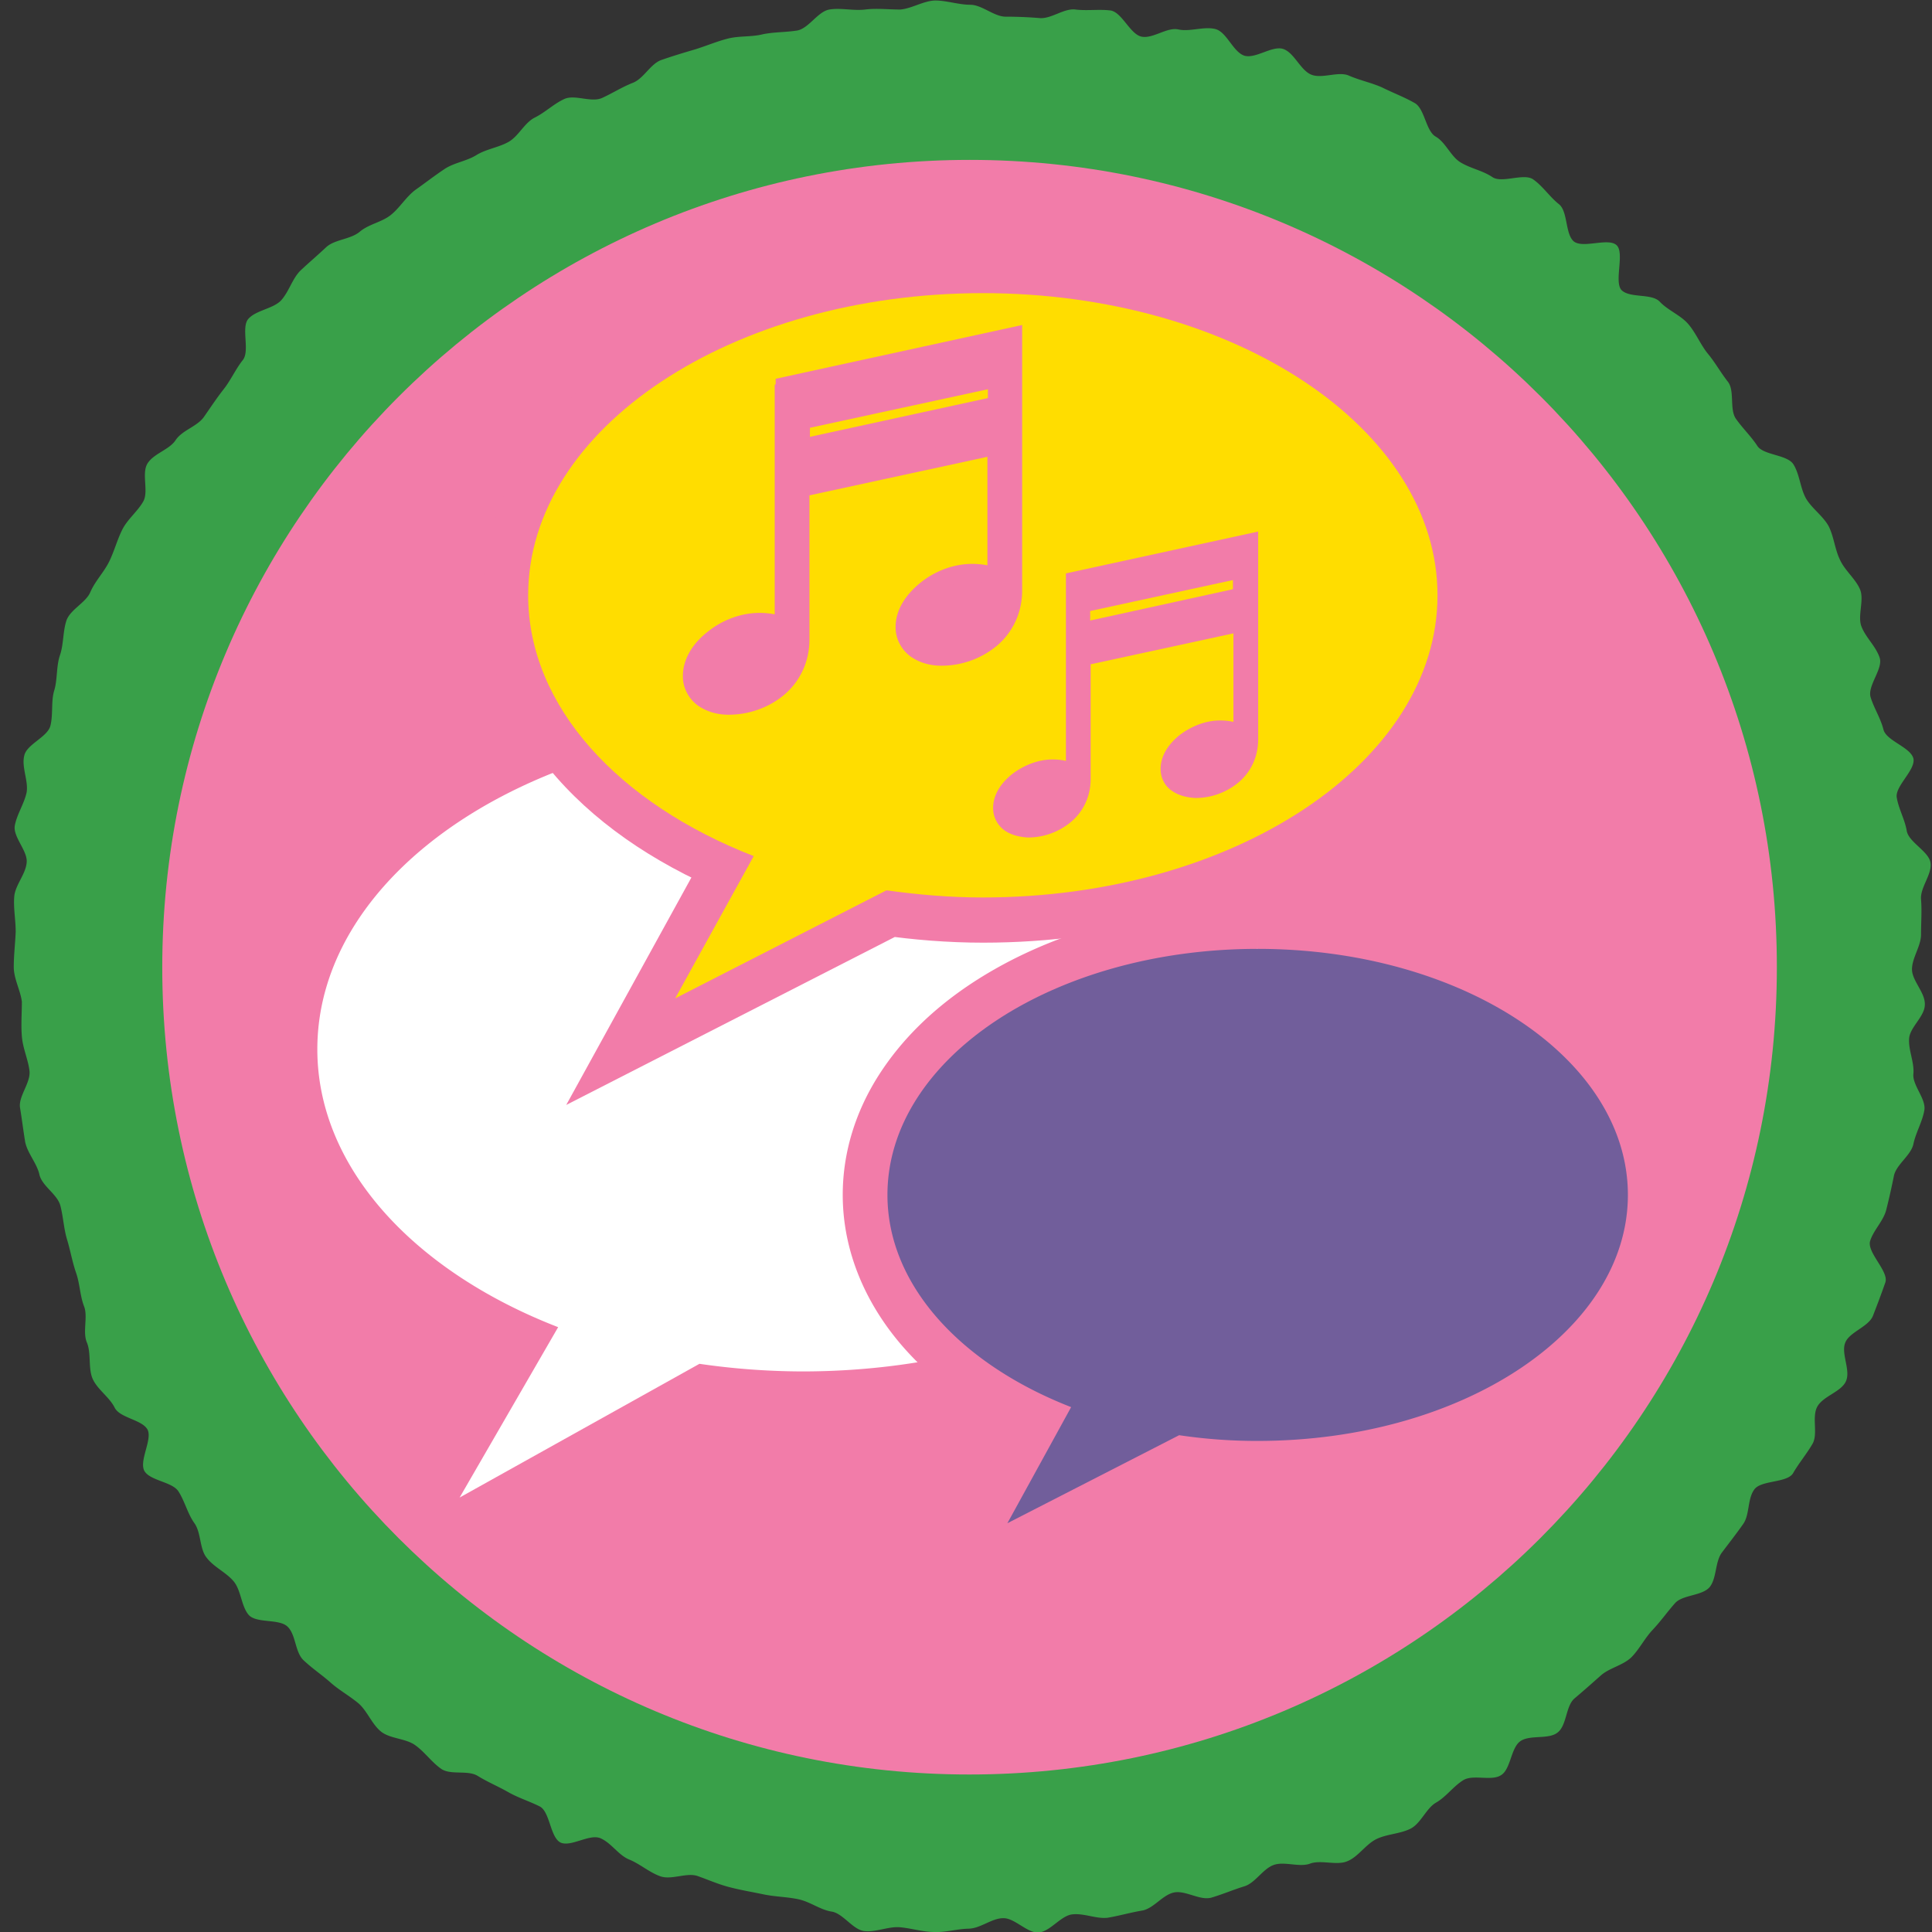
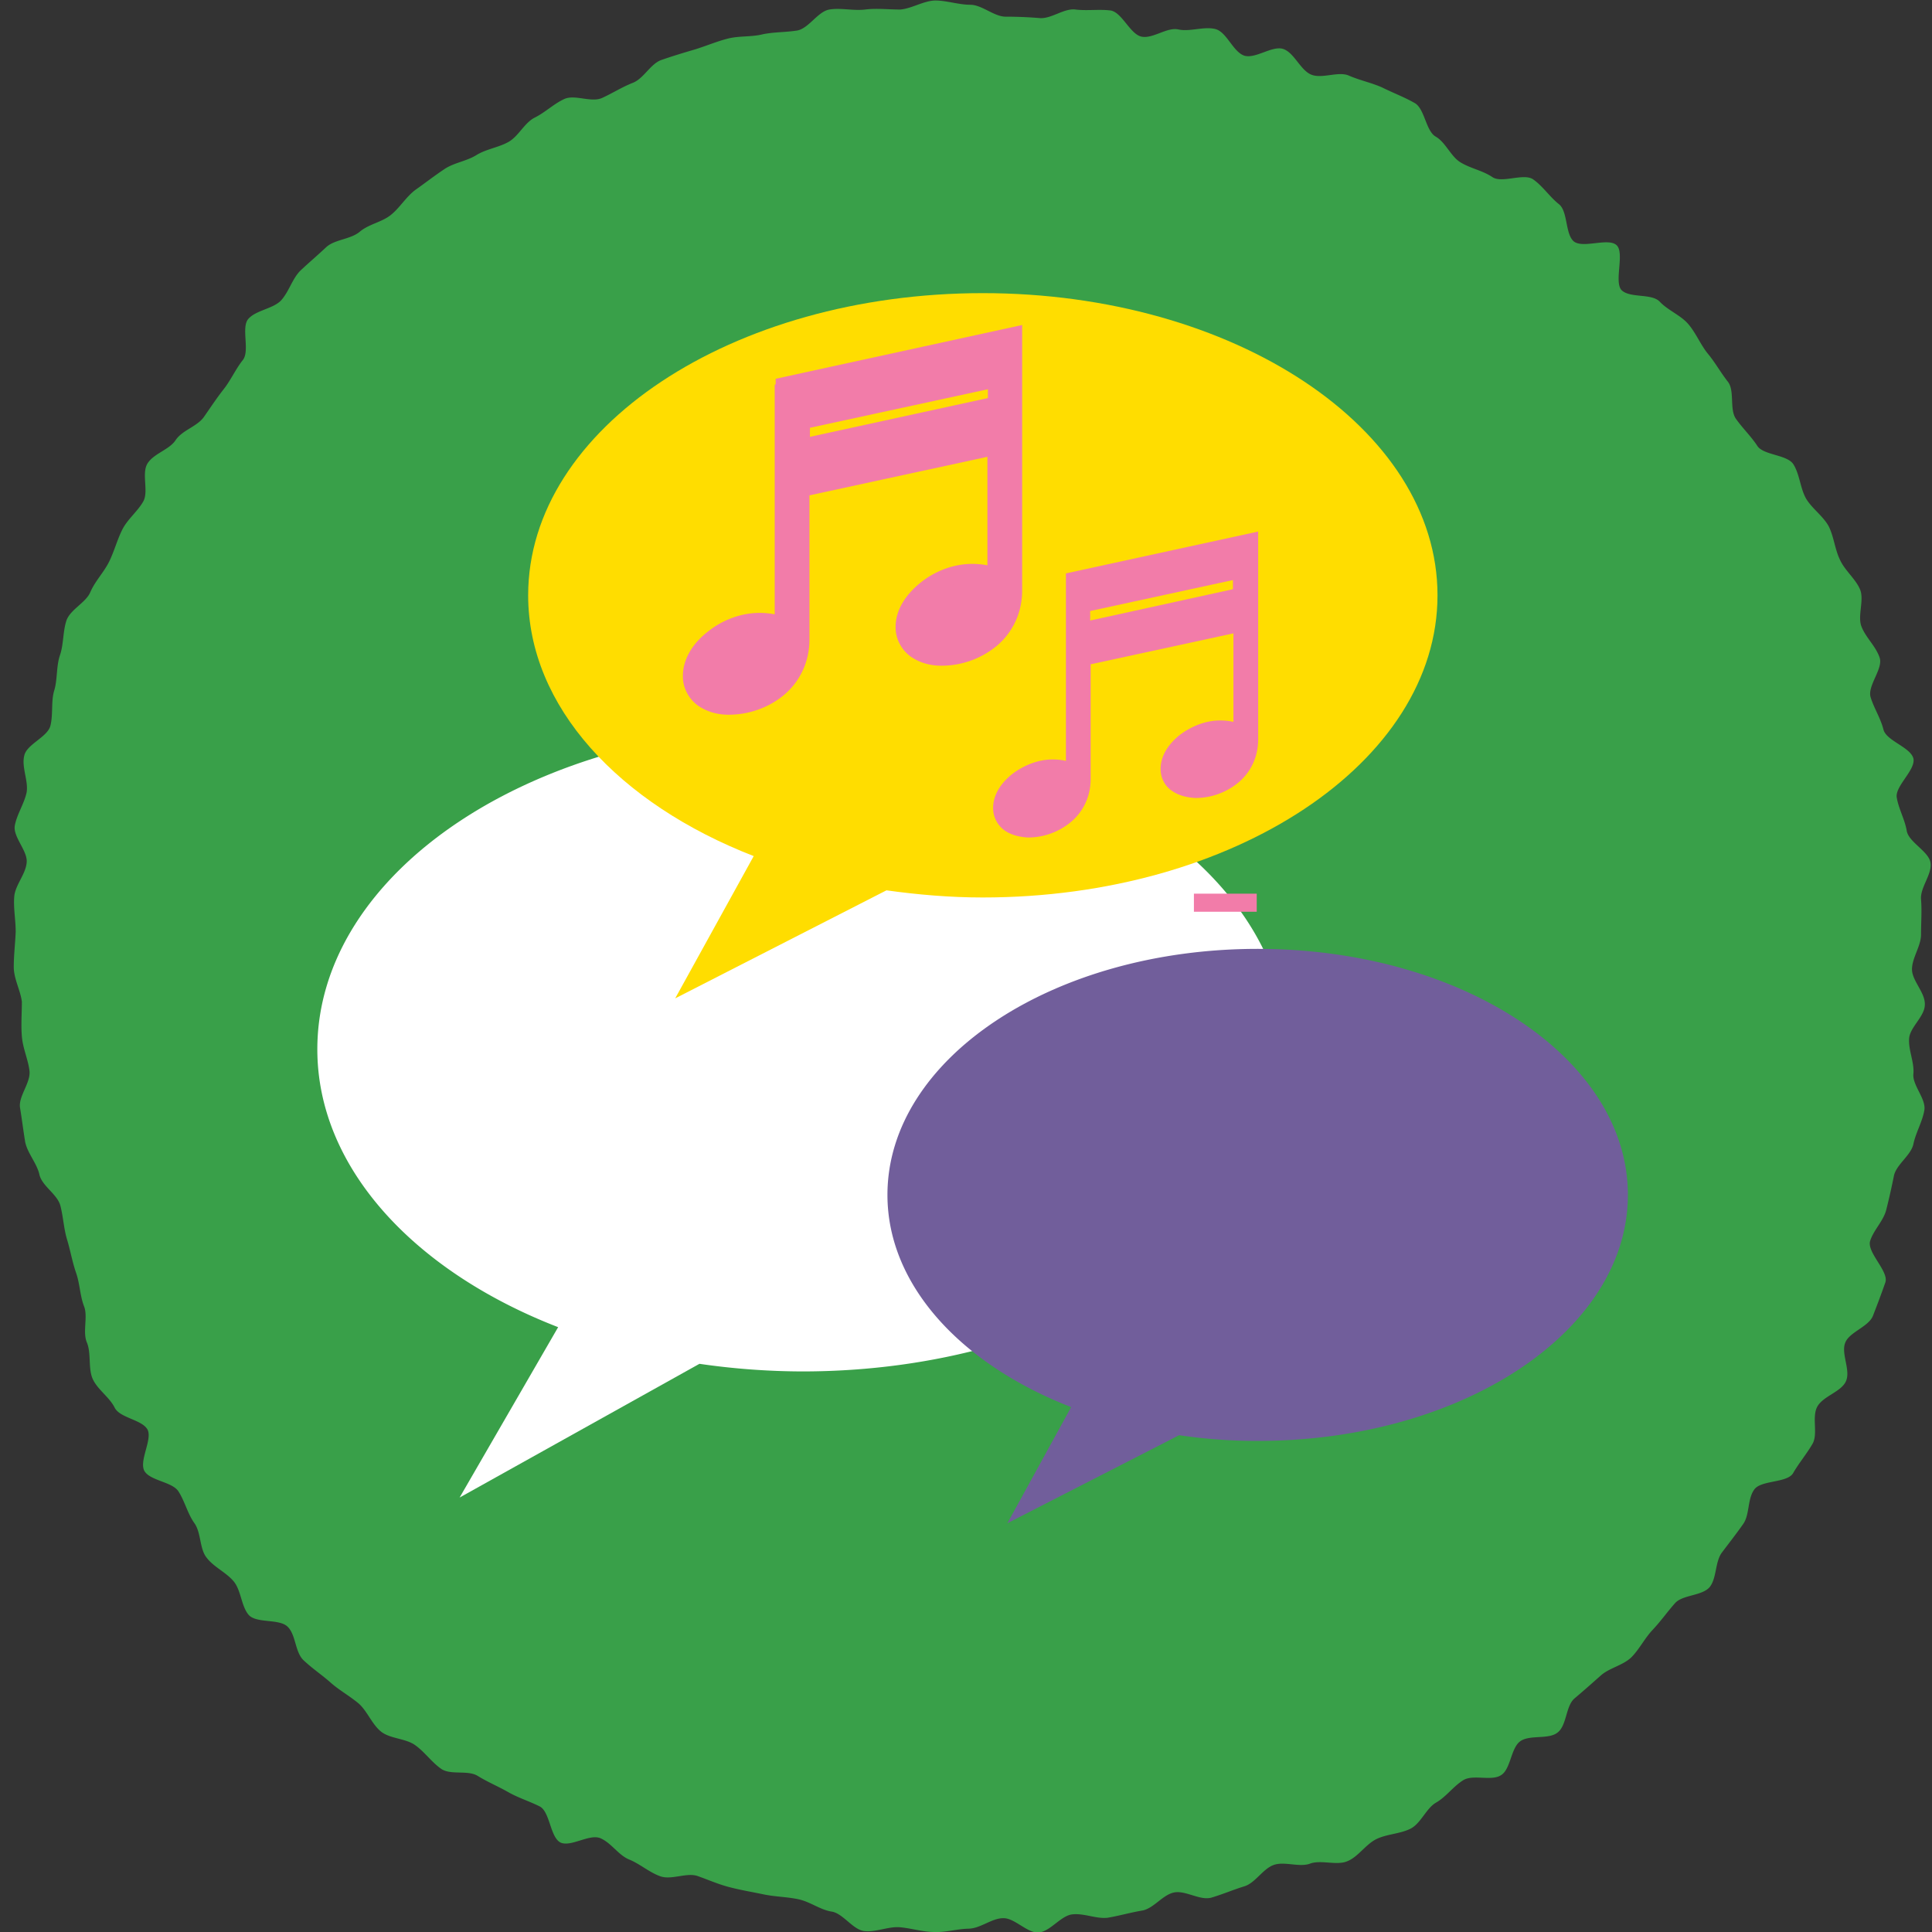
<svg xmlns="http://www.w3.org/2000/svg" width="120" height="120" fill="none">
  <rect width="100%" height="100%" fill="#333333" stroke="none" />
  <g clip-path="url(#a)">
    <path fill="#39A049" d="M60.235 119.793c-.74 0-1.478.237-2.187.207-.74 0-1.449-.236-2.158-.295-.71-.059-1.507.325-2.217.236s-1.33-1.123-2.04-1.212c-.709-.118-1.33-.62-2.068-.768-.71-.148-1.419-.148-2.128-.296s-1.419-.266-2.099-.443c-.71-.177-1.36-.473-2.04-.709-.679-.207-1.595.266-2.275.029-.68-.236-1.271-.768-1.921-1.034-.68-.266-1.123-1.035-1.803-1.33s-1.833.561-2.483.266c-.65-.326-.65-1.922-1.3-2.247s-1.33-.532-1.951-.886c-.62-.355-1.271-.621-1.892-1.005-.62-.385-1.684-.03-2.276-.444-.59-.413-1.034-1.064-1.625-1.478s-1.537-.384-2.099-.827c-.561-.443-.857-1.271-1.389-1.744-.561-.473-1.212-.828-1.744-1.3s-1.152-.887-1.684-1.39c-.533-.502-.473-1.566-.976-2.069-.502-.532-1.921-.206-2.423-.738-.474-.532-.474-1.537-.946-2.099-.473-.562-1.242-.887-1.685-1.478-.443-.561-.325-1.566-.769-2.157-.413-.592-.59-1.36-.975-1.951-.384-.591-1.714-.65-2.098-1.242-.385-.62.502-1.98.177-2.6-.355-.621-1.714-.71-2.04-1.36-.325-.65-1.064-1.123-1.36-1.774-.295-.65-.088-1.566-.354-2.246-.295-.65.06-1.596-.177-2.246-.266-.68-.266-1.419-.503-2.099-.236-.68-.354-1.389-.561-2.069s-.237-1.418-.414-2.098c-.177-.71-1.123-1.212-1.3-1.921-.148-.71-.74-1.33-.887-2.04-.118-.71-.207-1.448-.325-2.157-.089-.71.68-1.537.59-2.276-.088-.71-.413-1.39-.472-2.128-.06-.71 0-1.449 0-2.158-.089-.71-.503-1.419-.503-2.158s.09-1.448.119-2.187c0-.739-.148-1.478-.089-2.187.06-.71.71-1.39.769-2.099.088-.709-.828-1.566-.74-2.275.119-.71.592-1.39.74-2.099.118-.71-.326-1.567-.148-2.276.147-.71 1.448-1.153 1.625-1.862s.03-1.507.237-2.187.118-1.478.354-2.187c.237-.68.178-1.508.414-2.187.266-.68 1.212-1.094 1.478-1.744.296-.68.828-1.212 1.153-1.862s.502-1.36.827-2.01c.326-.65.946-1.123 1.3-1.744.356-.62-.117-1.744.267-2.365.384-.62 1.36-.857 1.744-1.448.414-.62 1.3-.828 1.744-1.419.413-.59.798-1.182 1.241-1.743s.739-1.242 1.182-1.803c.473-.562-.118-2.04.355-2.572s1.507-.62 2.01-1.123c.502-.532.71-1.36 1.212-1.862.532-.503 1.093-.975 1.625-1.478.532-.473 1.508-.473 2.07-.946.56-.473 1.359-.59 1.92-1.034.562-.444.946-1.123 1.537-1.567.591-.413 1.153-.857 1.774-1.27.59-.414 1.389-.503 2.01-.887.62-.385 1.389-.473 2.01-.828s.975-1.182 1.625-1.507 1.182-.857 1.833-1.153c.65-.296 1.655.236 2.335-.06.65-.295 1.24-.679 1.92-.945s1.094-1.182 1.774-1.419c.68-.236 1.36-.443 2.069-.65.68-.207 1.36-.502 2.069-.68.71-.177 1.448-.088 2.158-.266.709-.147 1.448-.118 2.157-.236.71-.148 1.271-1.182 1.98-1.3s1.478.088 2.217 0c.71-.09 1.449 0 2.188 0 .709-.06 1.418-.533 2.157-.562.71 0 1.478.266 2.187.266.71 0 1.449.71 2.158.739.739 0 1.448.03 2.158.088.709.06 1.507-.62 2.216-.532.71.089 1.478-.03 2.188.06.709.118 1.211 1.477 1.92 1.625.71.148 1.597-.62 2.306-.443.71.148 1.567-.207 2.276-.03.71.178 1.094 1.419 1.803 1.655.71.207 1.744-.65 2.424-.413.68.236 1.064 1.33 1.744 1.596s1.684-.237 2.334.059c.68.295 1.42.443 2.07.739.65.325 1.359.59 1.98.945.65.326.709 1.744 1.33 2.099.62.355.946 1.241 1.537 1.596.62.384 1.36.502 1.98.916.591.414 1.95-.266 2.542.148s1.034 1.094 1.596 1.537.384 1.832.916 2.306c.562.472 2.128-.237 2.66.236s-.177 2.305.325 2.808c.532.502 1.862.177 2.365.71.502.531 1.271.827 1.744 1.359s.768 1.27 1.212 1.832c.473.562.827 1.212 1.271 1.774.443.561.088 1.714.502 2.305s.946 1.094 1.33 1.685c.384.59 1.862.532 2.246 1.152.385.621.414 1.449.769 2.099.354.62 1.064 1.094 1.419 1.744.325.65.384 1.448.709 2.098.295.65.975 1.183 1.241 1.833s-.177 1.655.089 2.305c.266.68.887 1.212 1.123 1.921.237.68-.768 1.744-.561 2.454.206.68.62 1.3.798 2.01.177.709 1.684 1.093 1.862 1.803.147.709-1.153 1.714-1.035 2.423s.503 1.36.621 2.07 1.419 1.3 1.478 2.009c.088.71-.651 1.507-.591 2.246.059.71 0 1.449 0 2.188 0 .709-.562 1.448-.562 2.157s.828 1.448.798 2.187c0 .74-.916 1.39-.975 2.099s.325 1.478.266 2.187c-.089.71.798 1.566.679 2.276-.118.71-.532 1.39-.679 2.098-.148.71-1.064 1.271-1.212 1.98a44 44 0 0 1-.473 2.1c-.177.709-.798 1.27-1.005 1.95-.207.71 1.182 1.892.946 2.571-.237.68-.503 1.39-.769 2.07s-1.448 1.004-1.714 1.654c-.296.68.355 1.744.03 2.424-.296.65-1.419.916-1.774 1.567-.354.65.059 1.684-.295 2.305-.355.62-.858 1.212-1.212 1.833-.384.62-2.04.413-2.424 1.034-.414.591-.266 1.567-.68 2.128-.413.591-.857 1.153-1.3 1.744-.443.562-.325 1.596-.769 2.158-.473.561-1.684.473-2.157 1.005s-.887 1.123-1.389 1.655c-.503.532-.828 1.212-1.33 1.714-.532.503-1.36.65-1.892 1.123s-1.064.946-1.626 1.419-.473 1.685-1.064 2.128c-.561.443-1.714.118-2.305.532s-.591 1.714-1.182 2.099c-.592.413-1.744-.06-2.365.325-.62.384-1.064 1.034-1.685 1.389-.62.355-.946 1.3-1.596 1.625-.65.326-1.478.326-2.128.651s-1.123 1.093-1.773 1.359c-.65.296-1.626-.088-2.306.148-.68.266-1.596-.148-2.276.089-.68.236-1.152 1.123-1.832 1.33s-1.36.502-2.069.709c-.71.177-1.596-.473-2.305-.325s-1.271 1.005-1.98 1.123-1.42.325-2.129.444c-.71.088-1.478-.296-2.216-.207-.71.088-1.36 1.064-2.07 1.123s-1.507-.916-2.216-.887c-.71 0-1.419.65-2.158.65" />
-     <path fill="#F27CA9" d="M110.364 60.089c0 27.694-22.463 50.128-50.158 50.128-27.694 0-50.128-22.434-50.128-50.128 0-27.695 22.463-50.158 50.158-50.158 27.694 0 50.157 22.463 50.128 50.158" />
    <path fill="#fff" d="M49.83 45.163c-16.641 0-30.12 8.955-30.12 20.01 0 7.36 6.03 13.802 14.957 17.26l-6.119 10.582 14.897-8.306a45 45 0 0 0 6.384.473c16.64 0 30.118-8.955 30.118-20.01 0-11.054-13.477-20.01-30.118-20.01" />
-     <path fill="#F27CA9" d="M61.062 18.207v-2.778c-8.306 0-15.843 2.216-21.517 5.97-2.838 1.862-5.173 4.138-6.858 6.769-1.684 2.63-2.66 5.645-2.66 8.807 0 4.227 1.744 8.129 4.552 11.32 2.808 3.193 6.71 5.705 11.232 7.478l1.005-2.57-2.424-1.33L35.17 68.63l21.163-10.818-1.271-2.483-.384 2.749c2.039.295 4.197.473 6.384.473 8.305 0 15.872-2.217 21.517-5.97 2.838-1.863 5.172-4.139 6.857-6.769s2.66-5.645 2.66-8.778c0-3.163-.975-6.178-2.66-8.808-2.512-3.96-6.532-7.094-11.438-9.31-4.907-2.188-10.7-3.459-16.936-3.459v5.557c7.3 0 13.862 1.98 18.443 5.025 2.276 1.507 4.079 3.28 5.232 5.142 1.182 1.863 1.773 3.784 1.773 5.823 0 2.01-.62 3.931-1.803 5.823-1.773 2.778-4.906 5.379-9.044 7.212-4.109 1.832-9.192 2.955-14.66 2.955-1.922 0-3.784-.148-5.587-.414l-.857-.118-5.852 2.985.503-.916 1.537-2.778L47.79 50.6c-3.842-1.507-6.975-3.606-9.074-5.97-2.099-2.394-3.163-4.936-3.163-7.626 0-2.01.592-3.96 1.774-5.823 1.773-2.778 4.906-5.379 9.044-7.211 4.108-1.863 9.192-2.956 14.66-2.956v-2.778" />
    <path fill="#FD0" d="M61.06 18.207c-15.605 0-28.255 8.394-28.255 18.768 0 6.917 5.645 12.946 14.01 16.198l-4.877 8.837L55.06 55.3c1.921.267 3.93.444 5.97.444 15.606 0 28.256-8.394 28.256-18.769S76.636 18.207 61.03 18.207" />
-     <path fill="#F27CA9" d="M78.117 58.936v-2.778c-6.857 0-13.093 1.832-17.793 4.936-2.364 1.566-4.315 3.458-5.734 5.675s-2.246 4.758-2.246 7.448c0 3.576 1.478 6.886 3.842 9.547 2.365 2.66 5.586 4.758 9.34 6.236l1.005-2.571-2.424-1.33-8.335 15.133 18.74-9.577-1.272-2.483-.384 2.75c1.685.236 3.458.383 5.261.383 6.857 0 13.094-1.832 17.793-4.936 2.365-1.566 4.316-3.458 5.734-5.674s2.247-4.759 2.247-7.449-.828-5.231-2.247-7.448c-2.128-3.31-5.468-5.94-9.547-7.773-4.049-1.833-8.867-2.838-13.98-2.867v5.556c5.852 0 11.113 1.596 14.72 4.02 1.802 1.212 3.221 2.601 4.108 4.05.916 1.448 1.36 2.925 1.36 4.462s-.444 3.015-1.39 4.463c-1.36 2.158-3.842 4.197-7.123 5.675-3.28 1.478-7.33 2.365-11.734 2.365a32 32 0 0 1-4.493-.325l-.886-.119-11.468 5.853 1.27 2.483 2.424 1.33 5.498-9.99-2.956-1.153c-3.074-1.183-5.556-2.867-7.182-4.73-1.655-1.861-2.453-3.842-2.453-5.881 0-1.537.473-3.015 1.389-4.463 1.36-2.158 3.842-4.197 7.123-5.675 3.28-1.478 7.33-2.365 11.734-2.365v-2.778" />
    <path fill="#715E9B" d="M78.116 58.936c-12.71 0-22.995 6.828-22.995 15.28 0 5.617 4.581 10.523 11.409 13.183l-3.96 7.212 10.67-5.468a32.6 32.6 0 0 0 4.876.355c12.71 0 22.995-6.828 22.995-15.281S90.826 58.936 78.116 58.936" />
    <path fill="#F27CA9" d="M78.058 55.507h-3.902v1.124h3.902zM48.769 23.882l14.157-3.104v15.784c0 2.512-2.128 4.108-4.433 4.108-1.123 0-2.247-.62-2.247-1.803 0-1.714 2.217-3.34 4.197-3.34.562 0 1.153.118 1.537.325v-8.276l-12.206 2.66v9.4c0 2.512-2.129 4.108-4.434 4.108-1.123 0-2.246-.62-2.246-1.803 0-1.714 2.216-3.34 4.197-3.34.561 0 1.153.118 1.537.325V23.852m13.123 1.33v-1.744l-12.237 2.66v1.744z" />
    <path fill="#F27CA9" d="m48.769 23.882.118.561 13.448-2.926v15.044c0 2.158-1.803 3.518-3.842 3.518-.444 0-.916-.119-1.212-.355s-.443-.473-.473-.857c0-.591.414-1.3 1.123-1.862.71-.532 1.656-.916 2.483-.887.473 0 1.035.118 1.241.236l.858.473v-9.96l-13.39 2.926v9.872c0 2.157-1.802 3.517-3.842 3.517-.443 0-.916-.118-1.212-.355-.295-.236-.443-.472-.473-.857 0-.59.414-1.3 1.124-1.862.709-.532 1.655-.916 2.482-.886.473 0 1.035.118 1.242.236l.857.473V23.88h-1.183v15.075h.592l.266-.503c-.503-.266-1.153-.384-1.803-.384-1.153 0-2.306.443-3.192 1.152-.887.68-1.567 1.656-1.567 2.779 0 .798.414 1.448.946 1.832.562.385 1.212.562 1.892.562 1.27 0 2.512-.443 3.458-1.241.945-.798 1.566-2.01 1.566-3.429v-8.956l11.054-2.394v7.537h.591l.267-.502c-.503-.266-1.153-.384-1.803-.384-1.153 0-2.306.443-3.193 1.152-.886.71-1.566 1.655-1.566 2.779 0 .797.414 1.448.946 1.832.561.384 1.211.562 1.891.562a5.4 5.4 0 0 0 3.458-1.242c.946-.798 1.567-2.01 1.567-3.428V20.187l-15.31 3.34V24h.59m13.183 1.182h.591V22.73l-13.389 2.926v2.926l13.39-2.926v-.473zl-.118-.561-11.527 2.512v-.562l11.054-2.394v1.005zm4.609 10.729 11.173-2.453v12.443c0 1.98-1.685 3.252-3.488 3.252-.886 0-1.773-.473-1.773-1.42 0-1.359 1.744-2.63 3.31-2.63.444 0 .917.089 1.212.237v-6.532l-9.635 2.098v7.419c0 1.98-1.685 3.251-3.488 3.251-.887 0-1.773-.473-1.773-1.419 0-1.36 1.744-2.63 3.31-2.63.443 0 .916.089 1.212.236V35.882m10.345 1.064v-1.39l-9.636 2.1v1.388z" />
    <path fill="#F27CA9" d="m66.56 35.911.09.384 10.699-2.334v11.97c0 1.744-1.449 2.837-3.104 2.867a1.9 1.9 0 0 1-1.005-.296c-.266-.177-.384-.413-.384-.739 0-.502.355-1.064.916-1.507.562-.443 1.33-.739 2.01-.739.384 0 .828.089 1.035.207l.561.296v-7.656L66.974 40.64v7.744c0 1.744-1.448 2.837-3.103 2.867-.355 0-.74-.118-1.005-.295-.266-.178-.384-.414-.384-.74 0-.502.354-1.063.916-1.507.561-.443 1.33-.739 2.01-.739.384 0 .827.089 1.005.207l.561.296V35.94h-.768v11.881h.384l.177-.354c-.384-.207-.886-.296-1.389-.296-.886 0-1.773.355-2.483.887-.68.532-1.211 1.27-1.211 2.128 0 .591.295 1.094.709 1.39s.946.413 1.448.443a4.17 4.17 0 0 0 2.69-.976c.739-.62 1.212-1.566 1.212-2.66V41.26l8.867-1.921v6.059h.384l.177-.355c-.384-.207-.886-.295-1.389-.295-.887 0-1.773.354-2.483.886-.68.532-1.212 1.271-1.212 2.128 0 .592.296 1.094.71 1.36.414.296.946.414 1.448.443 1.005 0 1.95-.354 2.69-.975.739-.62 1.212-1.566 1.212-2.66V33.015l-11.941 2.6v.326h.384m10.374 1.005h.385v-1.862l-10.404 2.275v2.158l10.404-2.276v-.325h-.385l-.088-.384-9.163 2.01v-.591l8.867-1.922v.887h.384z" />
  </g>
  <defs>
    <clipPath id="a">
      <path fill="#fff" d="M.855 0h119.143v120H.855z" />
    </clipPath>
  </defs>
</svg>